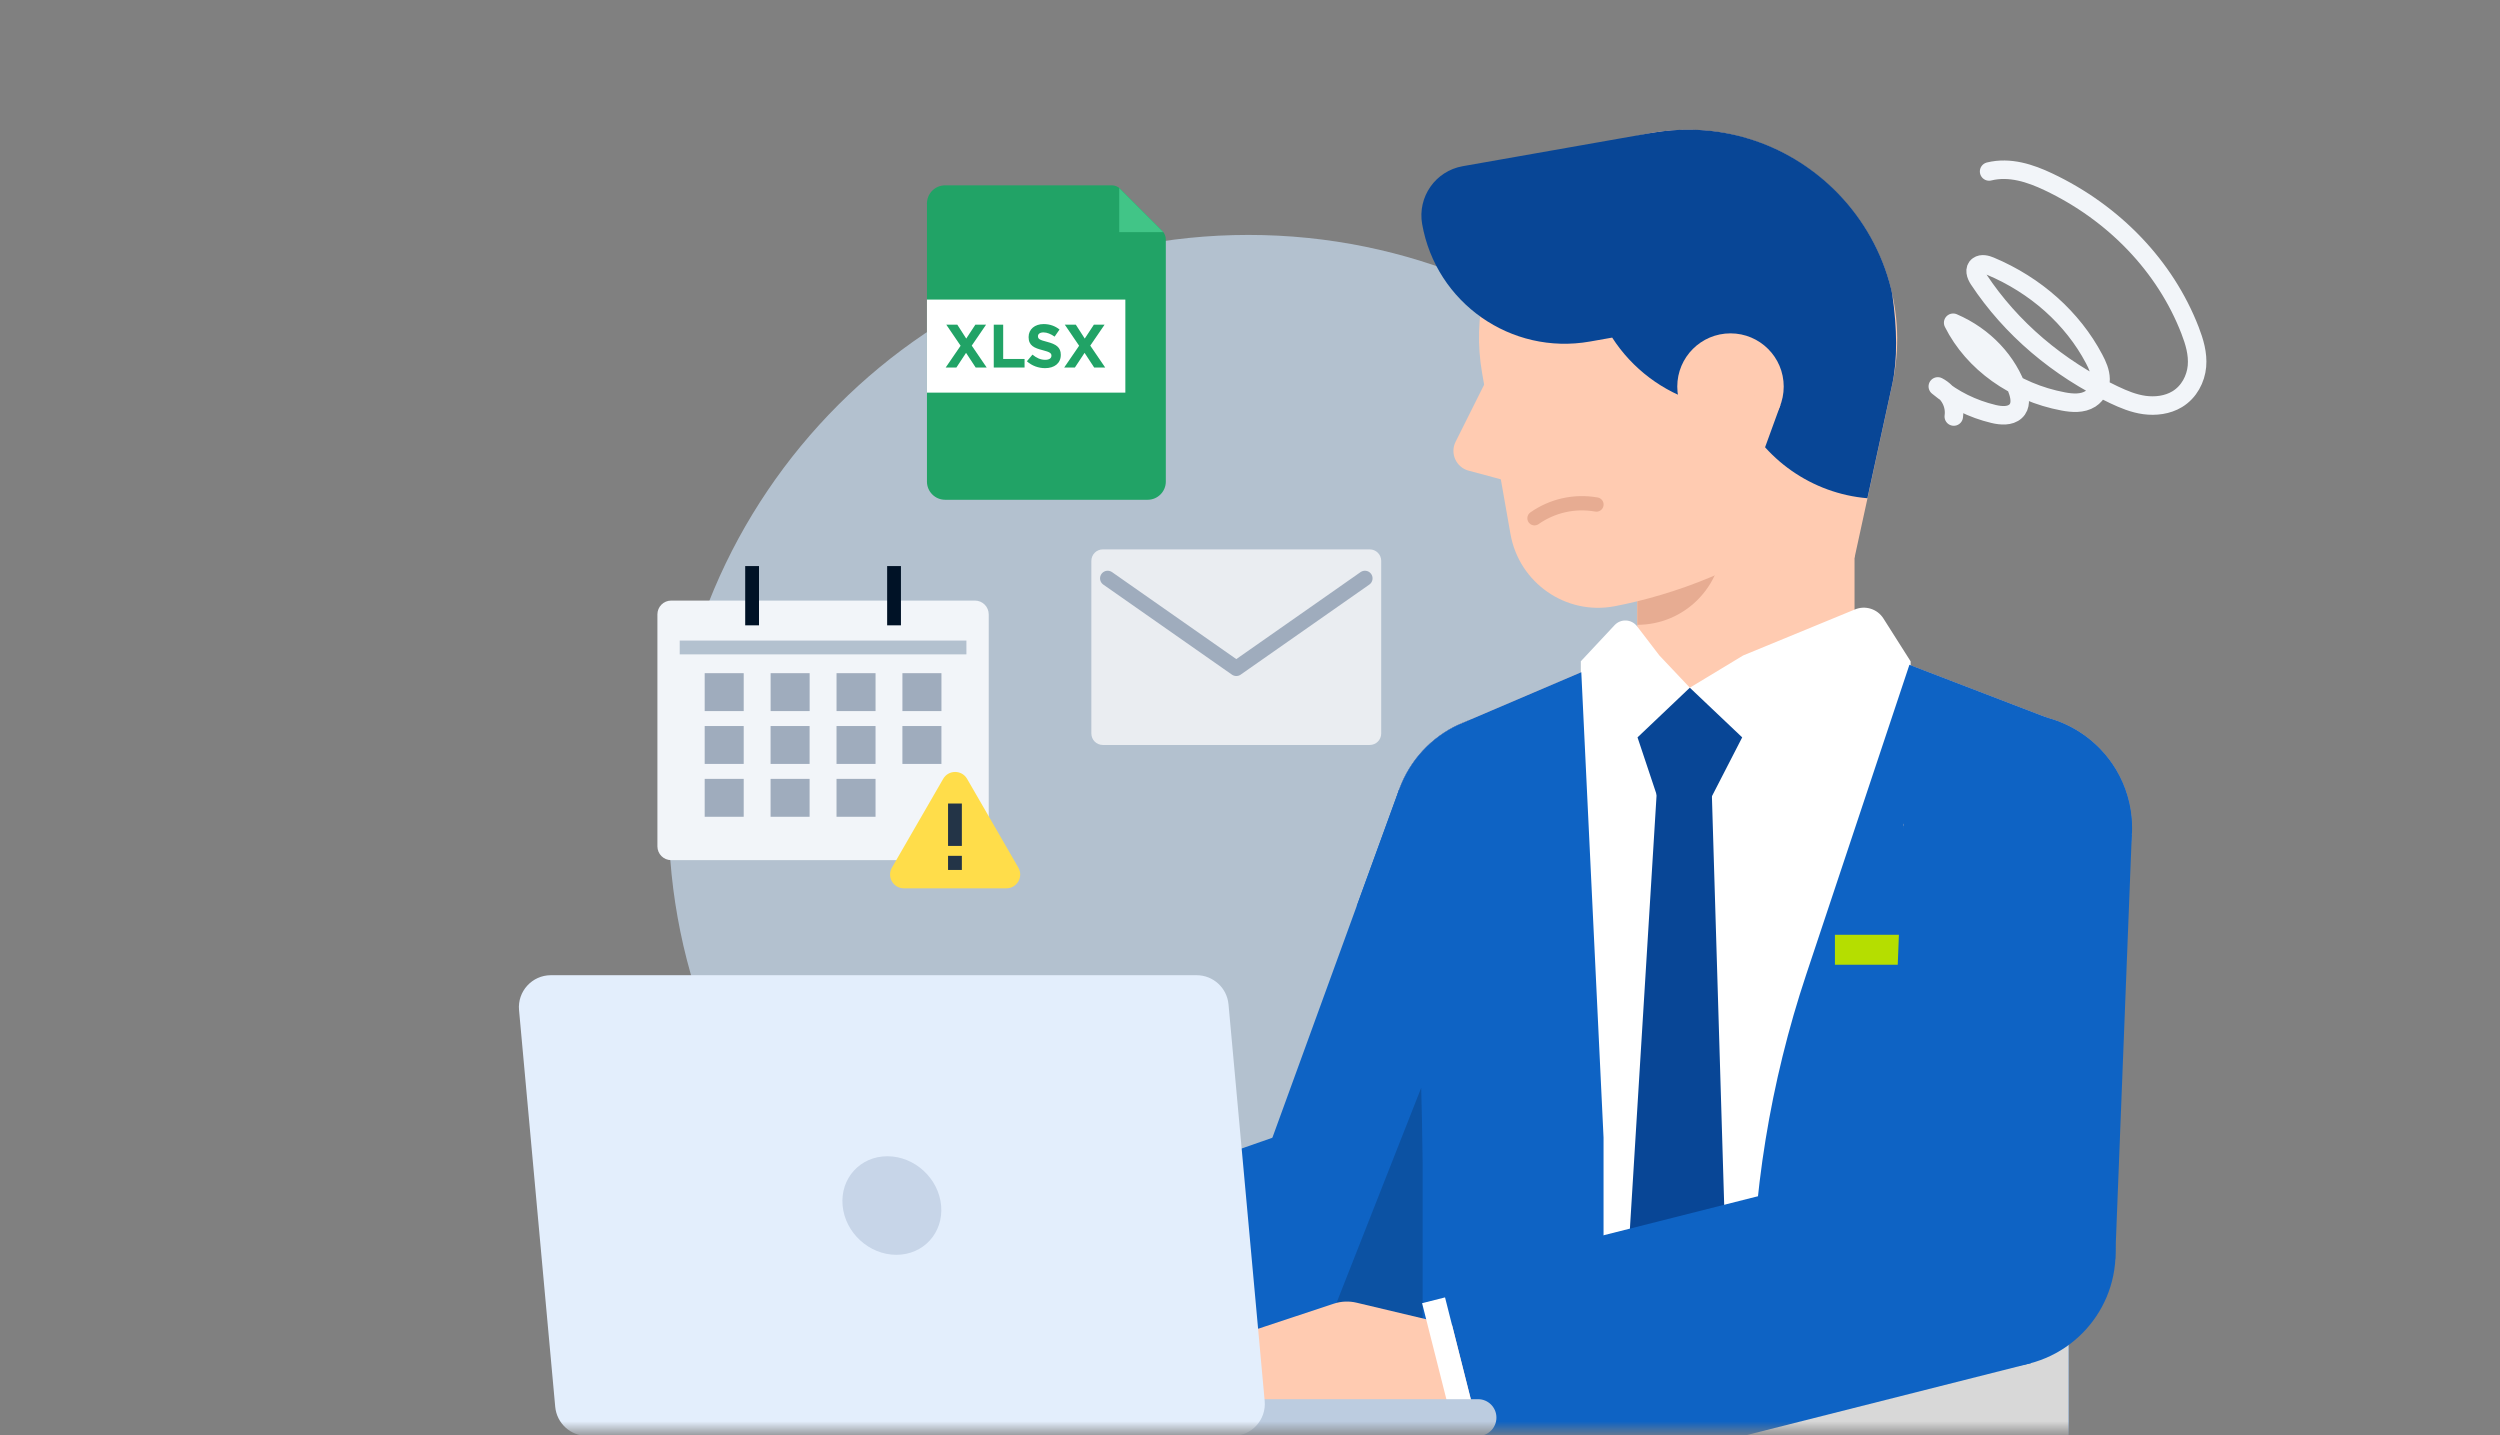
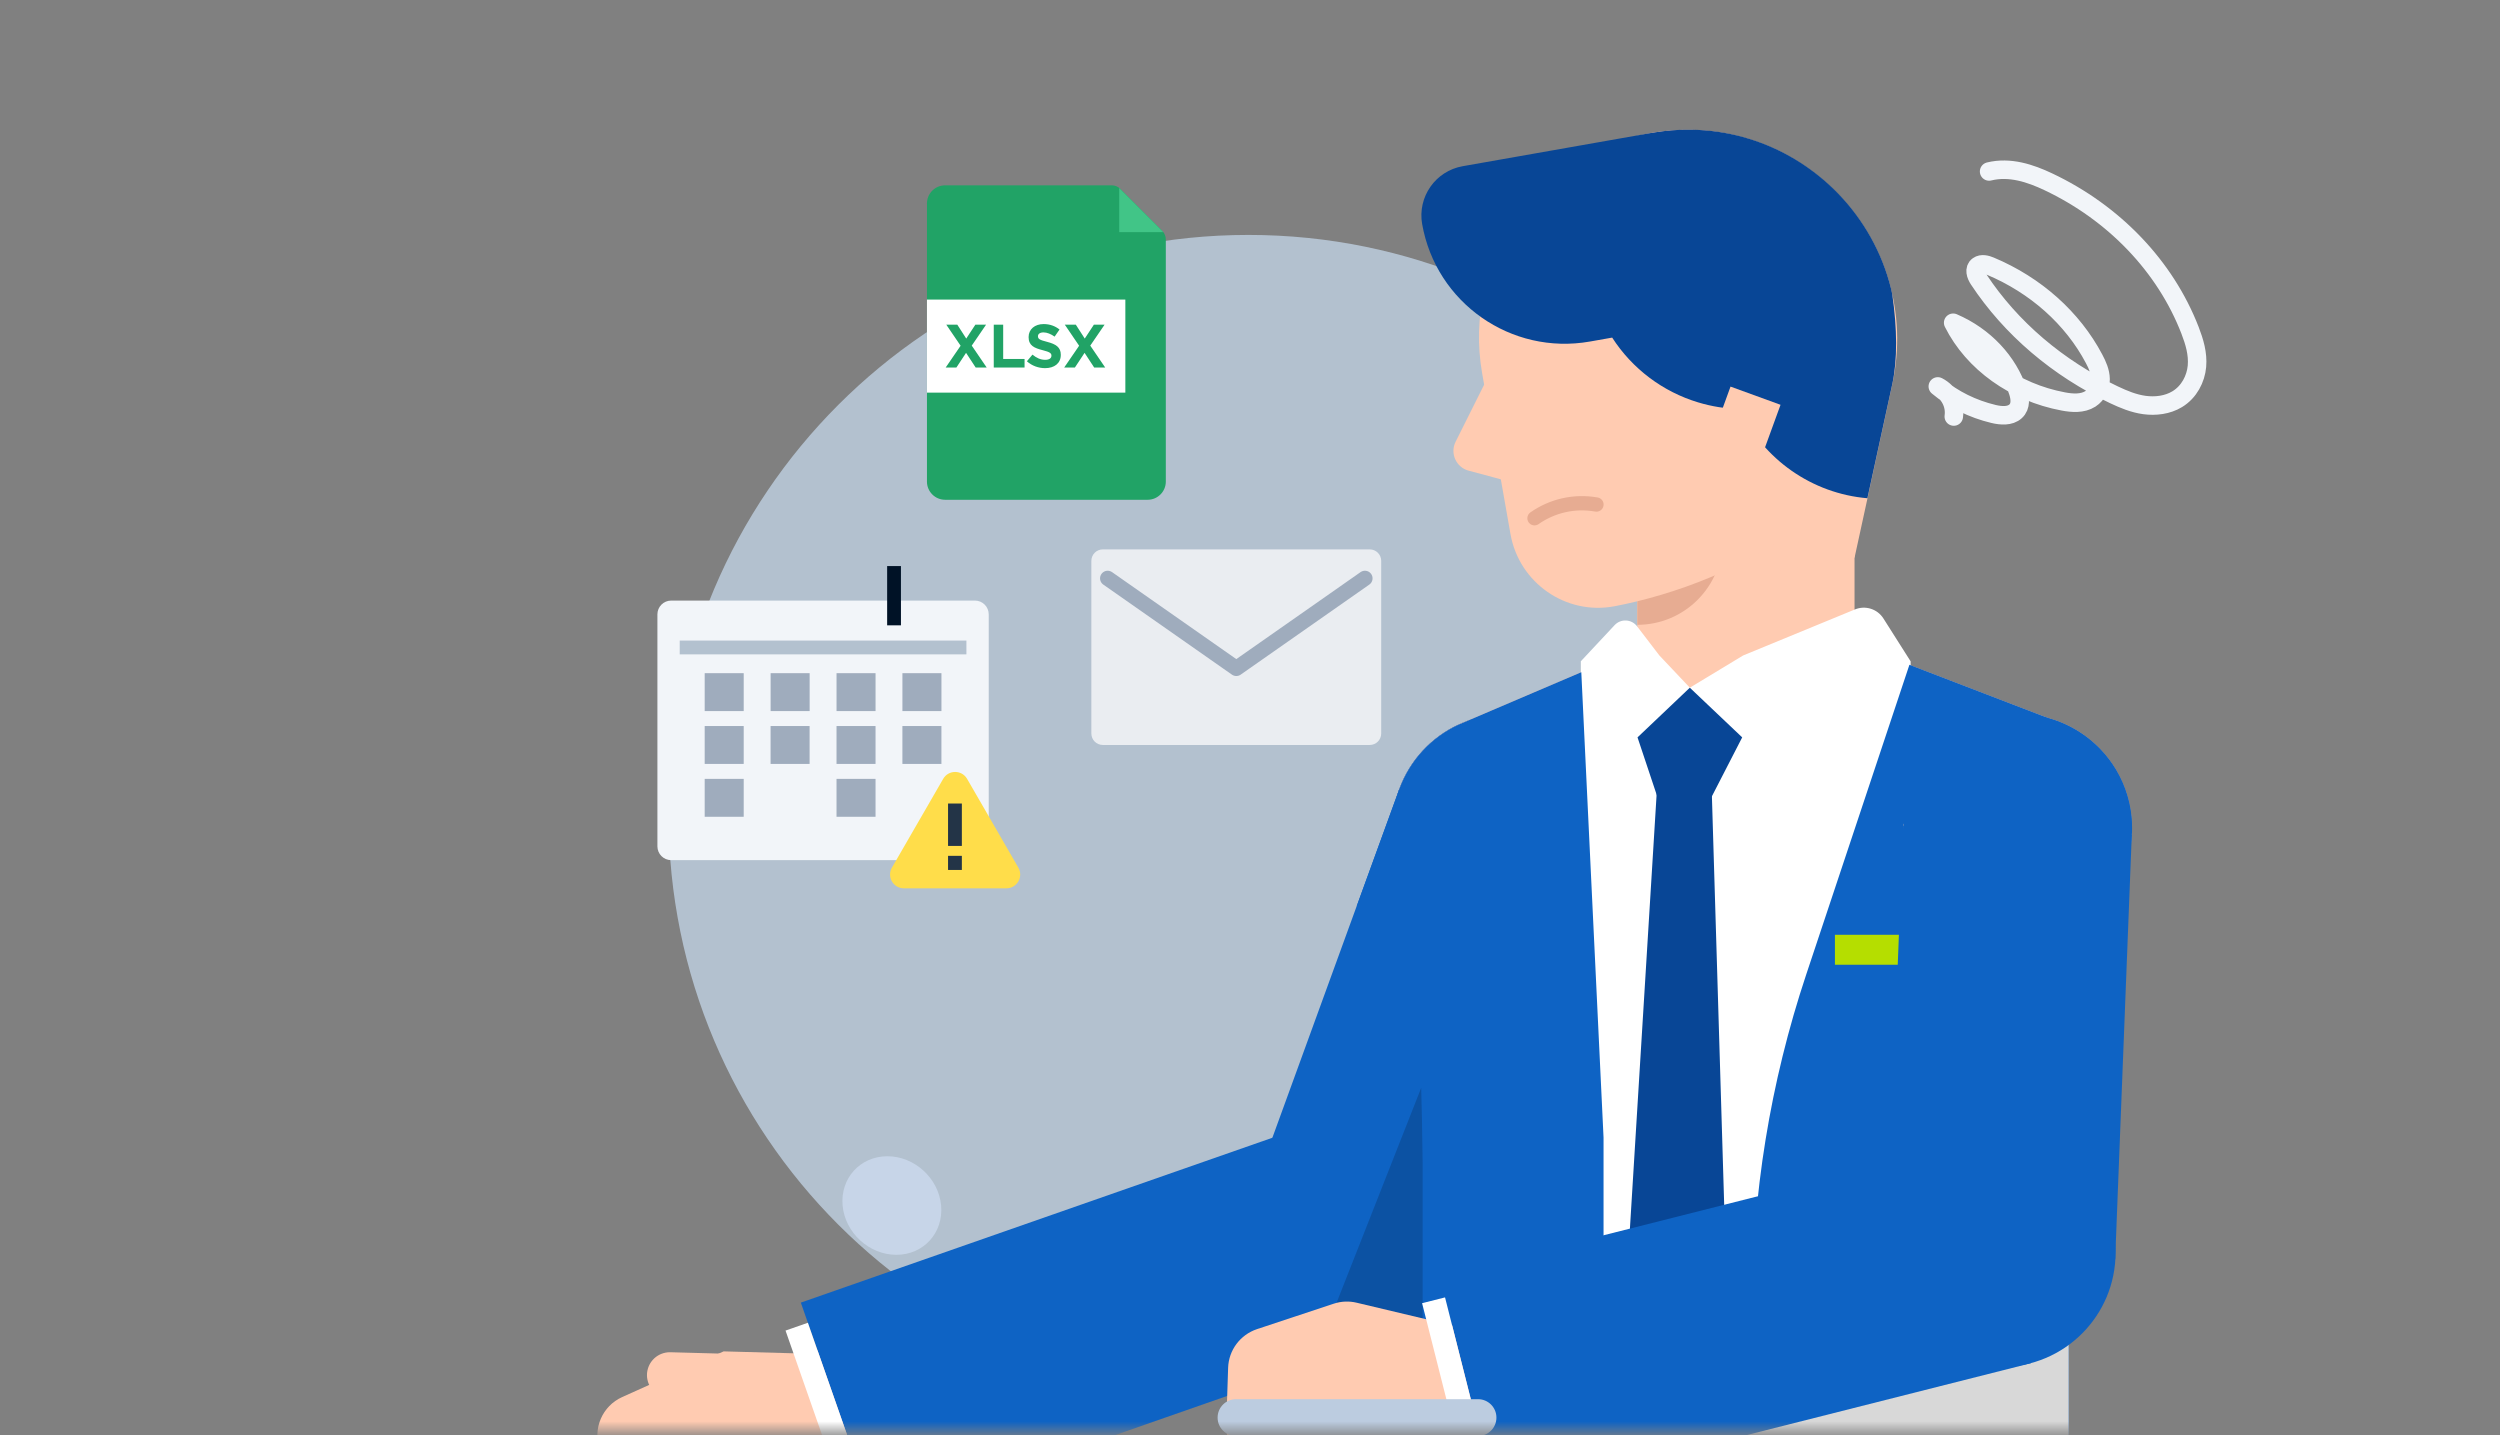
<svg xmlns="http://www.w3.org/2000/svg" width="270" height="155" viewBox="0 0 270 155" fill="none">
  <rect x="0" y="0" width="270" height="155" fill="#808080" stroke="none" />
  <path d="M134.827 150.616C169.412 150.616 197.449 122.579 197.449 87.994C197.449 53.409 169.412 25.372 134.827 25.372C100.242 25.372 72.205 53.409 72.205 87.994C72.205 122.579 100.242 150.616 134.827 150.616Z" fill="#B3C1CF" />
  <mask id="mask0_7135_10674" style="mask-type:luminance" maskUnits="userSpaceOnUse" x="22" y="3" width="213" height="152">
    <path d="M234.616 3.533H22.182V154.499H234.616V3.533Z" fill="white" />
  </mask>
  <g mask="url(#mask0_7135_10674)">
-     <path d="M138.242 129.352L155.845 135.761L174.337 93.689L151.116 85.237L138.242 129.352Z" fill="#FFCBB1" />
    <path d="M162.73 101.814C169.553 101.814 175.084 96.283 175.084 89.46C175.084 82.636 169.553 77.105 162.73 77.105C155.907 77.105 150.375 82.636 150.375 89.46C150.375 96.283 155.907 101.814 162.73 101.814Z" fill="#0E63C4" />
    <path d="M162.73 101.814C169.553 101.814 175.084 96.283 175.084 89.46C175.084 82.636 169.553 77.105 162.73 77.105C155.907 77.105 150.375 82.636 150.375 89.46C150.375 96.283 155.907 101.814 162.73 101.814Z" fill="#0E63C4" />
    <path d="M147.044 141.928C152.217 141.928 156.41 137.735 156.41 132.562C156.41 127.389 152.217 123.196 147.044 123.196C141.871 123.196 137.678 127.389 137.678 132.562C137.678 137.735 141.871 141.928 147.044 141.928Z" fill="#FFCBB1" />
    <path d="M174.336 93.687L151.117 85.236L135.431 128.332L158.651 136.783L174.336 93.687Z" fill="#0E63C4" />
    <path d="M87.393 146.201L143.825 123.801L150.006 141.484L91.912 159.13L87.393 146.201Z" fill="#FFCBB1" />
    <path d="M146.915 145.003C153.738 145.003 159.27 139.472 159.27 132.649C159.27 125.825 153.738 120.294 146.915 120.294C140.092 120.294 134.561 125.825 134.561 132.649C134.561 139.472 140.092 145.003 146.915 145.003Z" fill="#0E63C4" />
    <path d="M89.654 159.514C93.436 159.514 96.501 156.448 96.501 152.666C96.501 148.885 93.436 145.819 89.654 145.819C85.873 145.819 82.807 148.885 82.807 152.666C82.807 156.448 85.873 159.514 89.654 159.514Z" fill="#FFCBB1" />
    <path d="M91.913 159.131L87.394 146.202L78.151 145.949L67.198 150.882C65.043 151.851 63.993 154.302 64.771 156.531L66.815 162.385C67.445 164.187 69.13 165.404 71.038 165.435L79.763 165.577C80.609 165.589 81.442 165.367 82.164 164.935L91.913 159.131Z" fill="#FFCBB1" />
    <path d="M79.874 148.715L72.342 148.511" stroke="#FFCBB1" stroke-width="4.939" stroke-miterlimit="10" stroke-linecap="round" />
    <path d="M150.905 144.338L142.75 121.013L86.489 140.682L94.644 164.007L150.905 144.338Z" fill="#0E63C4" />
    <path d="M93.885 161.835L87.25 142.858L84.837 143.702L91.472 162.679L93.885 161.835Z" fill="white" />
    <path d="M153.489 117.485L141.035 149.122H154.248L153.489 117.485Z" fill="#0C52A3" />
    <path d="M200.29 35.435H176.828V77.988H200.29V35.435Z" fill="#FFCBB1" />
    <path d="M186.04 58.262C186.04 53.174 181.916 49.05 176.828 49.05V67.48C181.916 67.48 186.04 63.355 186.04 58.268V58.262Z" fill="#E7AC92" />
    <path d="M188.555 89.719C195.034 89.719 200.286 84.467 200.286 77.988C200.286 71.51 195.034 66.257 188.555 66.257C182.076 66.257 176.824 71.51 176.824 77.988C176.824 84.467 182.076 89.719 188.555 89.719Z" fill="#FFCBB1" />
    <path d="M219.774 168.781L216.804 150.449H160.279L157.309 168.781C156.618 173.053 156.266 177.382 156.266 181.71H220.818C220.818 177.382 220.472 173.053 219.774 168.781Z" fill="#FFCBB1" />
    <path d="M188.535 149.424C170.71 149.424 156.256 163.878 156.256 181.703H220.814C220.814 163.878 206.36 149.424 188.535 149.424Z" fill="#FFCBB1" />
    <path d="M162.728 101.814C169.551 101.814 175.082 96.283 175.082 89.46C175.082 82.636 169.551 77.105 162.728 77.105C155.905 77.105 150.373 82.636 150.373 89.46C150.373 96.283 155.905 101.814 162.728 101.814Z" fill="#FFCBB1" />
    <path d="M221.233 77.568L188.528 65.016L157.503 78.266L153.045 97.141L161.998 107.322L160.269 150.443H188.528H216.788L220.807 107.322L227.581 97.141L221.233 77.568Z" fill="#FFCBB1" />
    <path d="M217.899 101.815C224.723 101.815 230.254 96.283 230.254 89.46C230.254 82.637 224.723 77.106 217.899 77.106C211.076 77.106 205.545 82.637 205.545 89.46C205.545 96.283 211.076 101.815 217.899 101.815Z" fill="#FFCBB1" />
    <path d="M206.348 71.425L203.409 66.794C202.754 65.763 201.458 65.356 200.334 65.819L188.263 70.789L182.503 74.271L179.212 70.789L176.798 67.634C176.199 66.856 175.044 66.8 174.377 67.516L170.729 71.419V173.325H206.348V71.419V71.425Z" fill="white" />
    <path d="M170.781 72.598L157.506 78.266C156.062 78.939 154.746 79.89 153.647 81.082C152.567 82.249 151.696 83.65 151.116 85.237C149.597 89.417 150.48 93.875 153.048 97.128V97.147L153.24 97.369C153.369 97.53 153.505 97.678 153.647 97.832V189.569L159.902 189.6C167.225 189.637 173.183 183.71 173.183 176.387V122.863L170.781 72.611V72.598Z" fill="#0E63C4" />
    <path d="M229.519 85.237C228.105 81.353 224.937 78.618 221.239 77.575V77.562L206.217 71.795L195.067 105.26C191.189 116.904 189.207 129.099 189.207 141.367V176.387C189.207 183.698 195.147 189.625 202.457 189.6L223.412 189.545V103.389L226.499 98.752L227.58 97.128V97.116C230.142 93.868 231.032 89.404 229.513 85.224L229.519 85.237Z" fill="#0E63C4" />
    <path d="M208.606 100.957H198.172V104.192H208.606V100.957Z" fill="#B5DE00" />
    <path d="M182.501 74.272L176.852 79.637L180.266 89.868L182.927 89.806L188.157 79.637L182.501 74.272Z" fill="#084696" />
    <path d="M179.347 78.772L173.814 168.725L180.421 177.709L187.373 168.725L184.669 78.772H179.347Z" fill="#084696" />
    <g style="mix-blend-mode:multiply">
      <path d="M223.417 140.564H166.404V161.736H223.417V140.564Z" fill="#D8D8D8" />
    </g>
    <path d="M225.472 135.65L206.758 134.921L205.566 88.978L230.257 89.948L225.472 135.65Z" fill="#FFCBB1" />
    <path d="M217.911 101.814C224.734 101.814 230.266 96.283 230.266 89.46C230.266 82.636 224.734 77.105 217.911 77.105C211.088 77.105 205.557 82.636 205.557 89.46C205.557 96.283 211.088 101.814 217.911 101.814Z" fill="#0E63C4" />
    <path d="M216.116 144.658C221.289 144.658 225.483 140.465 225.483 135.292C225.483 130.119 221.289 125.925 216.116 125.925C210.943 125.925 206.75 130.119 206.75 135.292C206.75 140.465 210.943 144.658 216.116 144.658Z" fill="#FFCBB1" />
    <path d="M203.749 135.035L228.439 136.001L230.232 90.174L205.542 89.208L203.749 135.035Z" fill="#0E63C4" />
    <path d="M158.995 156.797L218.429 144.362L213.835 126.203L155.643 143.516L158.995 156.797Z" fill="#FFCBB1" />
    <path d="M216.126 147.64C222.95 147.64 228.481 142.109 228.481 135.285C228.481 128.462 222.95 122.931 216.126 122.931C209.303 122.931 203.771 128.462 203.771 135.285C203.771 142.109 209.303 147.64 216.126 147.64Z" fill="#0E63C4" />
    <path d="M157.316 157.006C161.098 157.006 164.163 153.941 164.163 150.159C164.163 146.377 161.098 143.312 157.316 143.312C153.535 143.312 150.469 146.377 150.469 150.159C150.469 153.941 153.535 157.006 157.316 157.006Z" fill="#FFCBB1" />
    <path d="M157.551 143.312L157.106 157L148.363 160.007L136.441 158.581C134.095 158.303 132.36 156.271 132.434 153.913L132.637 147.72C132.699 145.812 133.947 144.151 135.756 143.546L144.041 140.799C144.844 140.533 145.702 140.496 146.523 140.694L157.557 143.318L157.551 143.312Z" fill="#FFCBB1" />
    <path d="M149.17 156.852L142.051 159.303" stroke="#FFCBB1" stroke-width="4.939" stroke-miterlimit="10" stroke-linecap="round" />
    <path d="M155.505 137.88L161.562 161.836L219.344 147.225L213.287 123.27L155.505 137.88Z" fill="#0E63C4" />
    <path d="M153.586 140.744L158.514 160.234L160.992 159.608L156.064 140.118L153.586 140.744Z" fill="white" />
    <path d="M151.117 85.237L146.529 97.851L156.205 100.956L151.117 85.237Z" fill="#0E63C4" />
    <path d="M178.271 14.375C194.152 11.578 207.797 25.779 204.364 41.53L200.295 60.219L186.78 62.602L178.278 14.369" fill="#FFCBB1" />
    <path d="M204.241 32.558C202.092 20.363 190.46 12.22 178.266 14.368C166.071 16.517 157.928 28.149 160.076 40.343L163.132 57.681C164.065 62.953 169.122 66.479 174.382 65.473C187.058 63.046 207.013 53.84 204.426 33.891C204.376 33.447 204.315 33.002 204.235 32.558H204.241Z" fill="#FFCBB1" />
    <path d="M160.804 40.511L157.204 47.71C156.58 48.963 157.26 50.47 158.612 50.834L166.947 53.063L160.804 40.517V40.511Z" fill="#FFCBB1" />
    <path d="M204.228 31.157C203.259 27.255 201.264 23.76 198.566 20.951C193.59 15.783 186.212 12.974 178.358 14.357L178.271 14.369L177.506 14.505L157.971 17.95C155.032 18.469 153.074 21.266 153.593 24.205C155.093 32.707 163.2 38.387 171.708 36.887L174.116 36.461C176.277 39.825 179.587 42.308 183.396 43.456C184.841 43.894 186.347 44.141 187.897 44.172C190.422 49.612 195.708 53.304 201.678 53.81L204.358 41.523C204.938 38.85 204.901 35.485 204.358 31.756C204.314 31.552 204.277 31.348 204.228 31.151V31.157Z" fill="#084696" />
-     <path d="M186.893 47.5C190.067 47.5 192.641 44.926 192.641 41.752C192.641 38.577 190.067 36.003 186.893 36.003C183.718 36.003 181.145 38.577 181.145 41.752C181.145 44.926 183.718 47.5 186.893 47.5Z" fill="#FFCBB1" />
    <path d="M192.298 43.718L186.896 41.752L181.985 55.247L187.386 57.213L192.298 43.718Z" fill="#FFCBB1" />
    <path d="M165.725 55.971C167.602 54.656 169.985 54.057 172.417 54.489" stroke="#E7AC92" stroke-width="1.544" stroke-miterlimit="10" stroke-linecap="round" />
    <path d="M159.626 151.11H133.49C132.392 151.11 131.502 152 131.502 153.098V153.104C131.502 154.202 132.392 155.092 133.49 155.092H159.626C160.724 155.092 161.614 154.202 161.614 153.104V153.098C161.614 152 160.724 151.11 159.626 151.11Z" fill="#BCCCE0" />
-     <path d="M133.141 155.08H63.409C61.618 155.08 60.13 153.716 59.964 151.937L56.056 109.094C55.87 107.069 57.463 105.322 59.501 105.322H129.233C131.023 105.322 132.511 106.686 132.678 108.464L136.586 151.308C136.771 153.333 135.178 155.08 133.141 155.08Z" fill="#E3EEFC" />
    <path d="M101.641 130.198C101.906 133.137 99.746 135.52 96.807 135.52C93.868 135.52 91.268 133.137 91.002 130.198C90.737 127.259 92.898 124.875 95.837 124.875C98.776 124.875 101.375 127.259 101.641 130.198Z" fill="#C7D5E8" />
  </g>
  <path d="M214.823 18.519C217.056 17.968 219.284 18.717 221.209 19.628C228.342 23.004 233.851 28.777 236.522 35.671C236.999 36.91 237.393 38.206 237.271 39.559C237.149 40.912 236.435 42.332 235.131 43.117C234.082 43.752 232.782 43.901 231.602 43.742C230.428 43.581 229.354 43.13 228.325 42.645C222.256 39.78 217.173 35.444 213.687 30.165C213.392 29.718 213.157 29.047 213.65 28.696C214.024 28.429 214.544 28.573 214.943 28.74C219.852 30.8 223.837 34.357 226.159 38.748C226.523 39.433 226.85 40.16 226.862 40.947C226.874 41.733 226.518 42.595 225.768 43.074C224.907 43.622 223.794 43.539 222.832 43.356C217.575 42.373 213.107 39.175 210.941 34.856C214.319 36.313 216.883 39.042 217.951 42.302C218.176 42.999 218.289 43.867 217.684 44.422C217.074 44.983 216.096 44.896 215.308 44.71C213.039 44.167 210.961 43.139 209.282 41.733C210.499 42.361 211.196 43.669 211.008 44.985" stroke="#F2F5F9" stroke-width="1.997" stroke-linecap="round" stroke-linejoin="round" />
  <g clip-path="url(#clip0_7135_10674)">
    <path d="M105.291 64.862H72.491C71.668 64.862 71 65.53 71 66.353V91.405C71 92.228 71.668 92.896 72.491 92.896H105.291C106.114 92.896 106.782 92.228 106.782 91.405V66.353C106.782 65.53 106.114 64.862 105.291 64.862Z" fill="#F2F5F9" />
    <path d="M80.32 72.703H76.106V76.797H80.32V72.703Z" fill="#9FACBD" />
    <path d="M87.441 72.703H83.227V76.797H87.441V72.703Z" fill="#9FACBD" />
    <path d="M94.56 72.703H90.346V76.797H94.56V72.703Z" fill="#9FACBD" />
    <path d="M101.676 72.703H97.461V76.797H101.676V72.703Z" fill="#9FACBD" />
    <path d="M80.32 78.411H76.106V82.504H80.32V78.411Z" fill="#9FACBD" />
    <path d="M87.437 78.411H83.223V82.504H87.437V78.411Z" fill="#9FACBD" />
    <path d="M94.558 78.411H90.344V82.504H94.558V78.411Z" fill="#9FACBD" />
    <path d="M101.674 78.411H97.459V82.504H101.674V78.411Z" fill="#9FACBD" />
    <path d="M80.32 84.118H76.106V88.212H80.32V84.118Z" fill="#9FACBD" />
-     <path d="M87.437 84.118H83.223V88.212H87.437V84.118Z" fill="#9FACBD" />
    <path d="M94.558 84.118H90.344V88.212H94.558V84.118Z" fill="#9FACBD" />
    <path d="M101.864 84.116L96.329 93.702C95.755 94.697 96.472 95.939 97.621 95.939H108.689C109.837 95.939 110.554 94.697 109.981 93.702L104.446 84.116C103.872 83.122 102.438 83.122 101.864 84.116Z" fill="#FFDD4A" />
    <path d="M103.135 87.526V90.614" stroke="#233447" stroke-width="1.491" stroke-miterlimit="10" stroke-linecap="square" />
    <path d="M103.135 93.176V93.209" stroke="#233447" stroke-width="1.491" stroke-miterlimit="10" stroke-linecap="square" />
-     <path d="M81.227 61.138V67.536" stroke="#001226" stroke-width="1.491" stroke-miterlimit="10" />
    <path d="M96.557 61.138V67.536" stroke="#001226" stroke-width="1.491" stroke-miterlimit="10" />
    <path d="M74.154 69.926H103.628" stroke="#B3C1CF" stroke-width="1.491" stroke-miterlimit="10" stroke-linecap="square" />
  </g>
  <path d="M147.933 59.334H119.104C118.421 59.334 117.867 59.888 117.867 60.571V79.22C117.867 79.903 118.421 80.457 119.104 80.457H147.933C148.616 80.457 149.17 79.903 149.17 79.22V60.571C149.17 59.888 148.616 59.334 147.933 59.334Z" fill="#EAEDF1" />
  <path d="M147.413 62.462L133.521 72.187L119.629 62.462" fill="#EAEDF1" />
  <path d="M147.413 62.462L133.521 72.187L119.629 62.462" stroke="#9FACBD" stroke-width="1.646" stroke-linecap="round" stroke-linejoin="round" />
-   <path d="M123.948 53.322H102.07C101.351 53.322 100.764 52.734 100.764 52.016V21.974C100.764 21.256 101.351 20.668 102.07 20.668H120.071C120.242 20.668 120.413 20.733 120.536 20.856L125.067 25.395C125.189 25.517 125.254 25.68 125.254 25.86V52.016C125.254 52.734 124.667 53.322 123.948 53.322Z" fill="#21A366" />
+   <path d="M123.948 53.322H102.07C101.351 53.322 100.764 52.734 100.764 52.016V21.974C100.764 21.256 101.351 20.668 102.07 20.668C120.242 20.668 120.413 20.733 120.536 20.856L125.067 25.395C125.189 25.517 125.254 25.68 125.254 25.86V52.016C125.254 52.734 124.667 53.322 123.948 53.322Z" fill="#21A366" />
  <path d="M123.949 53.975H102.071C100.993 53.975 100.111 53.093 100.111 52.016V21.974C100.111 20.896 100.993 20.015 102.071 20.015H120.071C120.422 20.015 120.749 20.153 120.994 20.398L125.525 24.937C125.769 25.182 125.908 25.509 125.908 25.86V52.016C125.908 53.093 125.027 53.975 123.949 53.975ZM120.071 21.321H102.071C101.711 21.321 101.417 21.615 101.417 21.974V52.016C101.417 52.375 101.711 52.669 102.071 52.669H123.949C124.308 52.669 124.602 52.375 124.602 52.016V25.86L120.071 21.321Z" fill="#21A366" />
  <rect x="100.111" y="32.355" width="21.427" height="10.049" fill="white" />
  <path d="M118.138 35.065H119.295L117.748 37.327L119.361 39.693H118.171L117.133 38.107L116.089 39.693H114.932L116.545 37.34L114.998 35.065H116.188L117.153 36.566L118.138 35.065Z" fill="#21A366" />
  <path d="M112.868 39.76C112.167 39.76 111.46 39.515 110.904 39.019L111.506 38.299C111.922 38.642 112.359 38.861 112.888 38.861C113.304 38.861 113.555 38.695 113.555 38.424V38.411C113.555 38.153 113.397 38.021 112.623 37.823C111.691 37.585 111.089 37.327 111.089 36.408V36.395C111.089 35.555 111.764 34.999 112.709 34.999C113.384 34.999 113.959 35.211 114.428 35.588L113.899 36.355C113.489 36.071 113.086 35.899 112.696 35.899C112.306 35.899 112.101 36.077 112.101 36.302V36.315C112.101 36.619 112.299 36.718 113.099 36.923C114.038 37.168 114.567 37.505 114.567 38.312V38.325C114.567 39.244 113.866 39.76 112.868 39.76Z" fill="#21A366" />
  <path d="M107.326 39.693V35.065H108.344V38.768H110.652V39.693H107.326Z" fill="#21A366" />
  <path d="M105.339 35.065H106.496L104.949 37.327L106.562 39.693H105.372L104.334 38.107L103.29 39.693H102.133L103.746 37.34L102.199 35.065H103.389L104.354 36.566L105.339 35.065Z" fill="#21A366" />
  <path d="M120.876 20.305L125.645 25.073L120.876 25.073L120.876 20.305Z" fill="#41C587" />
  <defs>
    <clipPath id="clip0_7135_10674">
      <rect width="40.675" height="35.546" fill="white" transform="translate(70.254 61.138)" />
    </clipPath>
  </defs>
</svg>